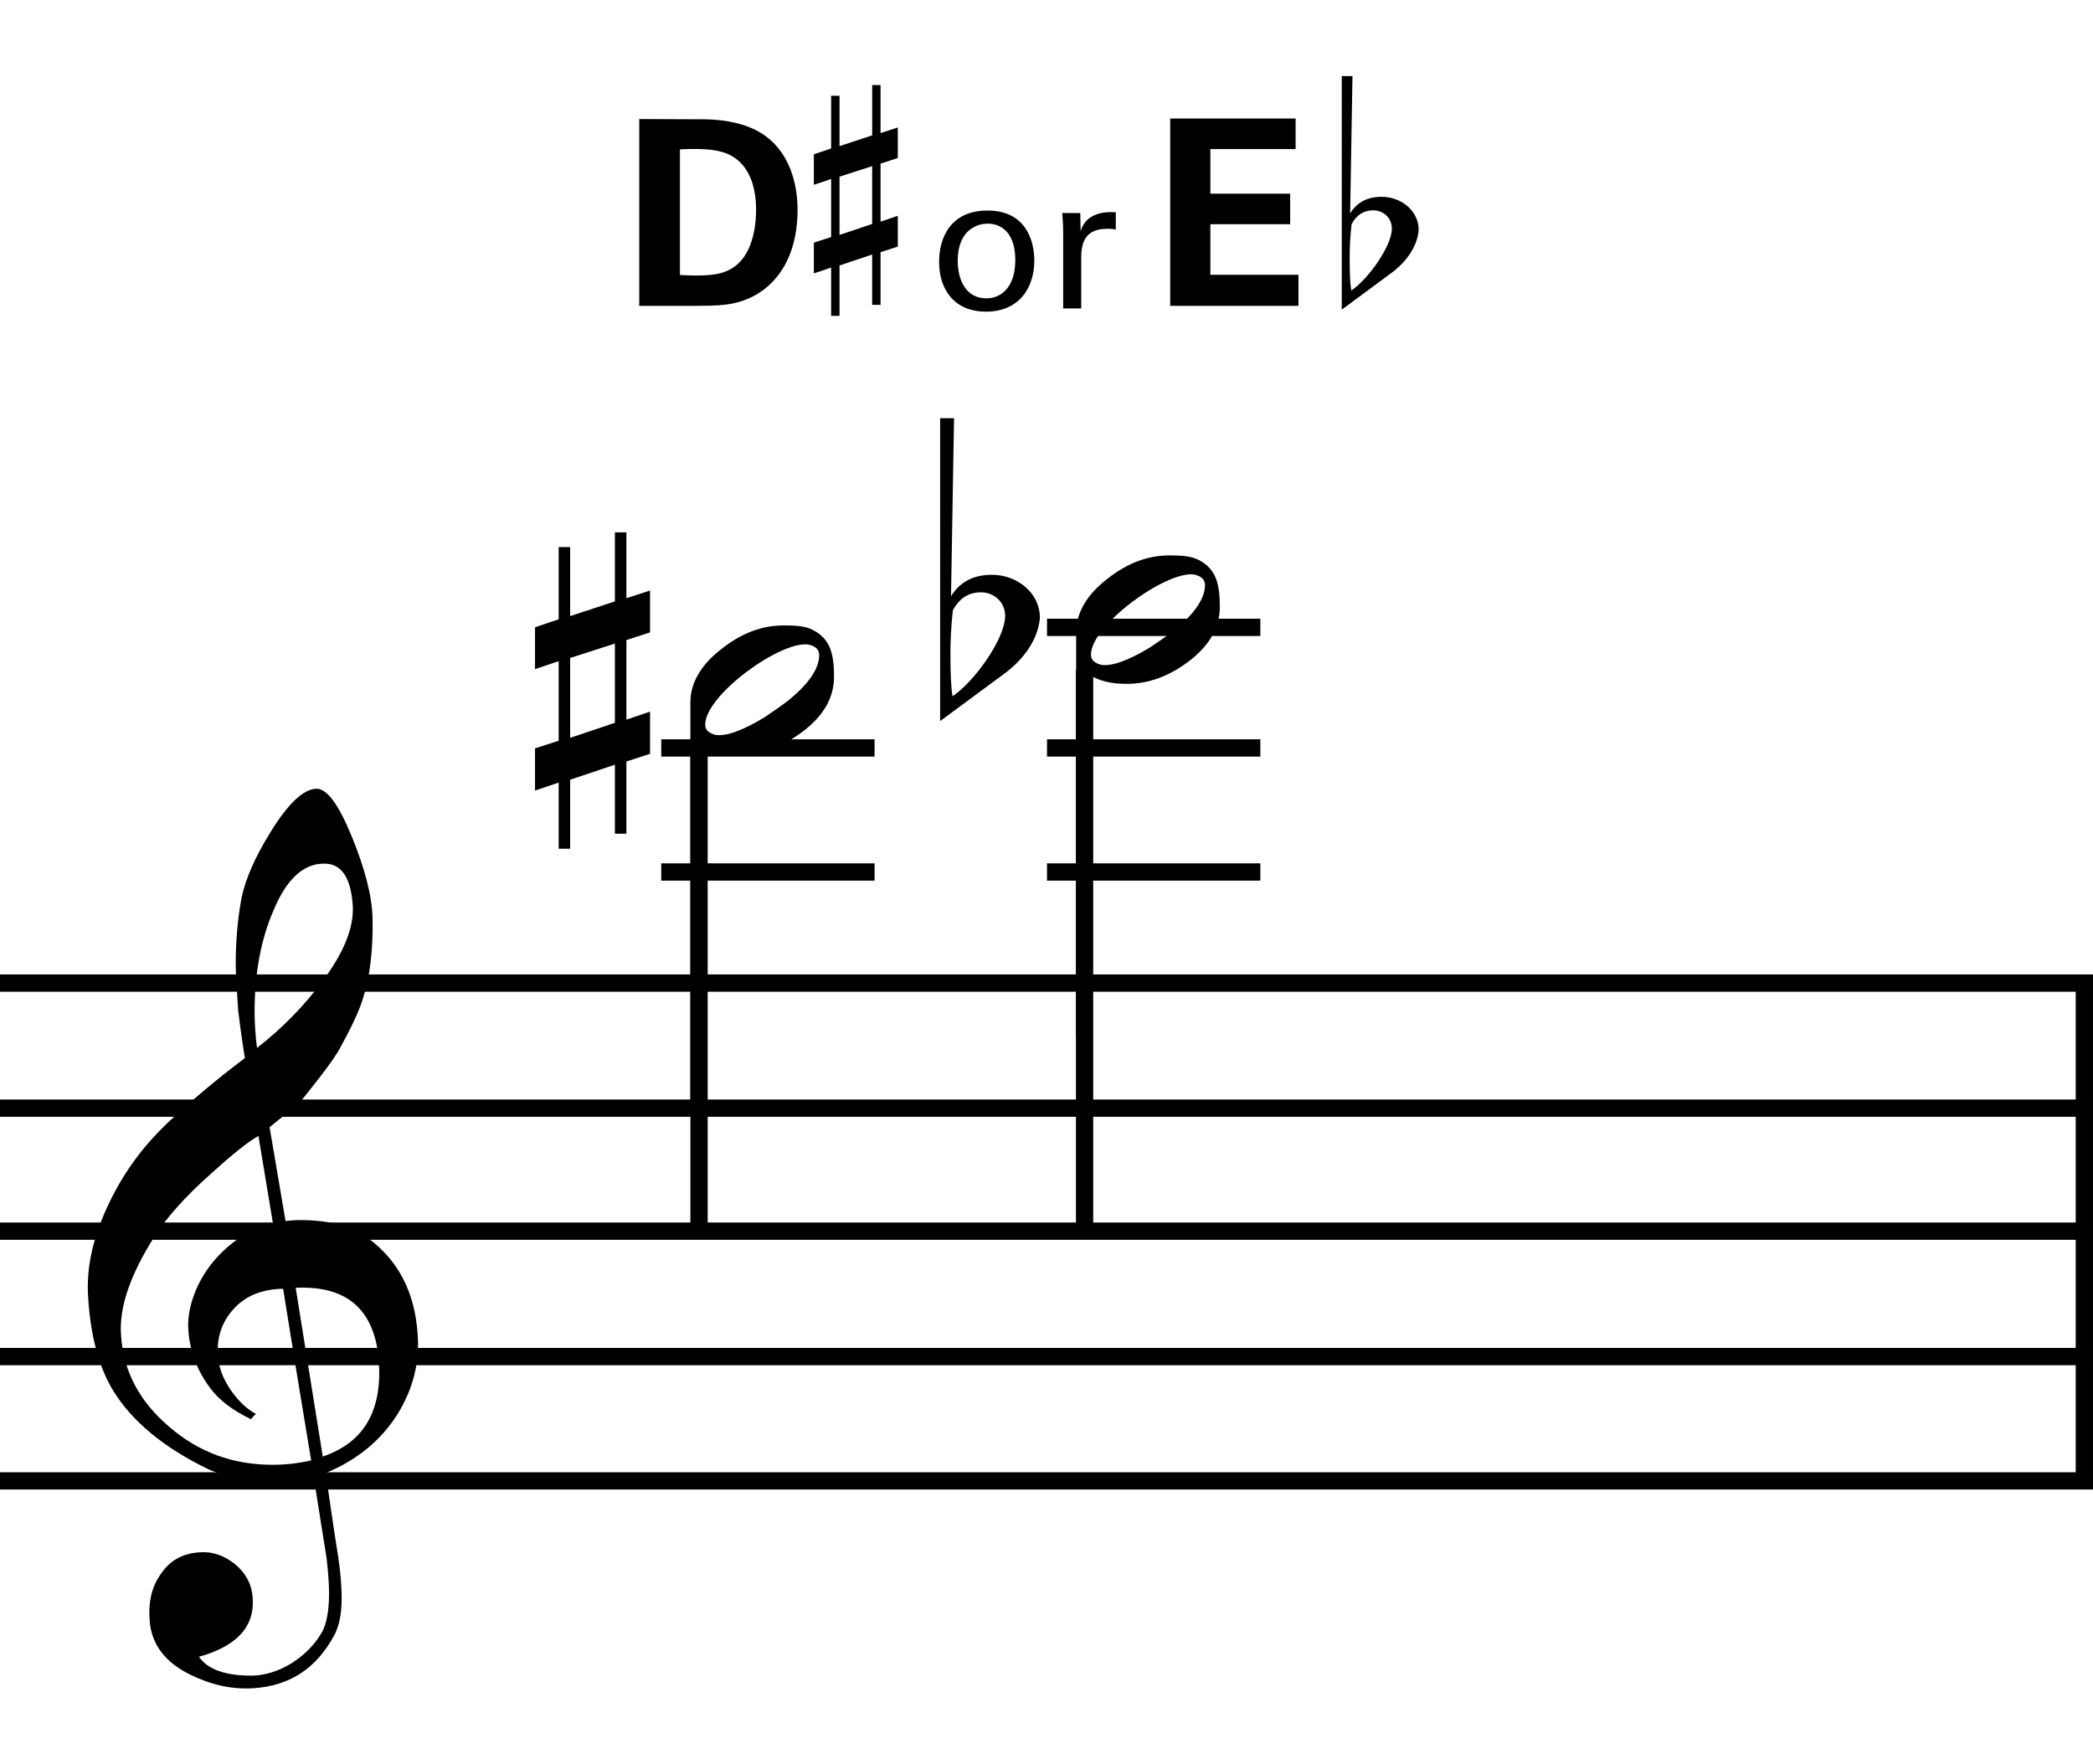
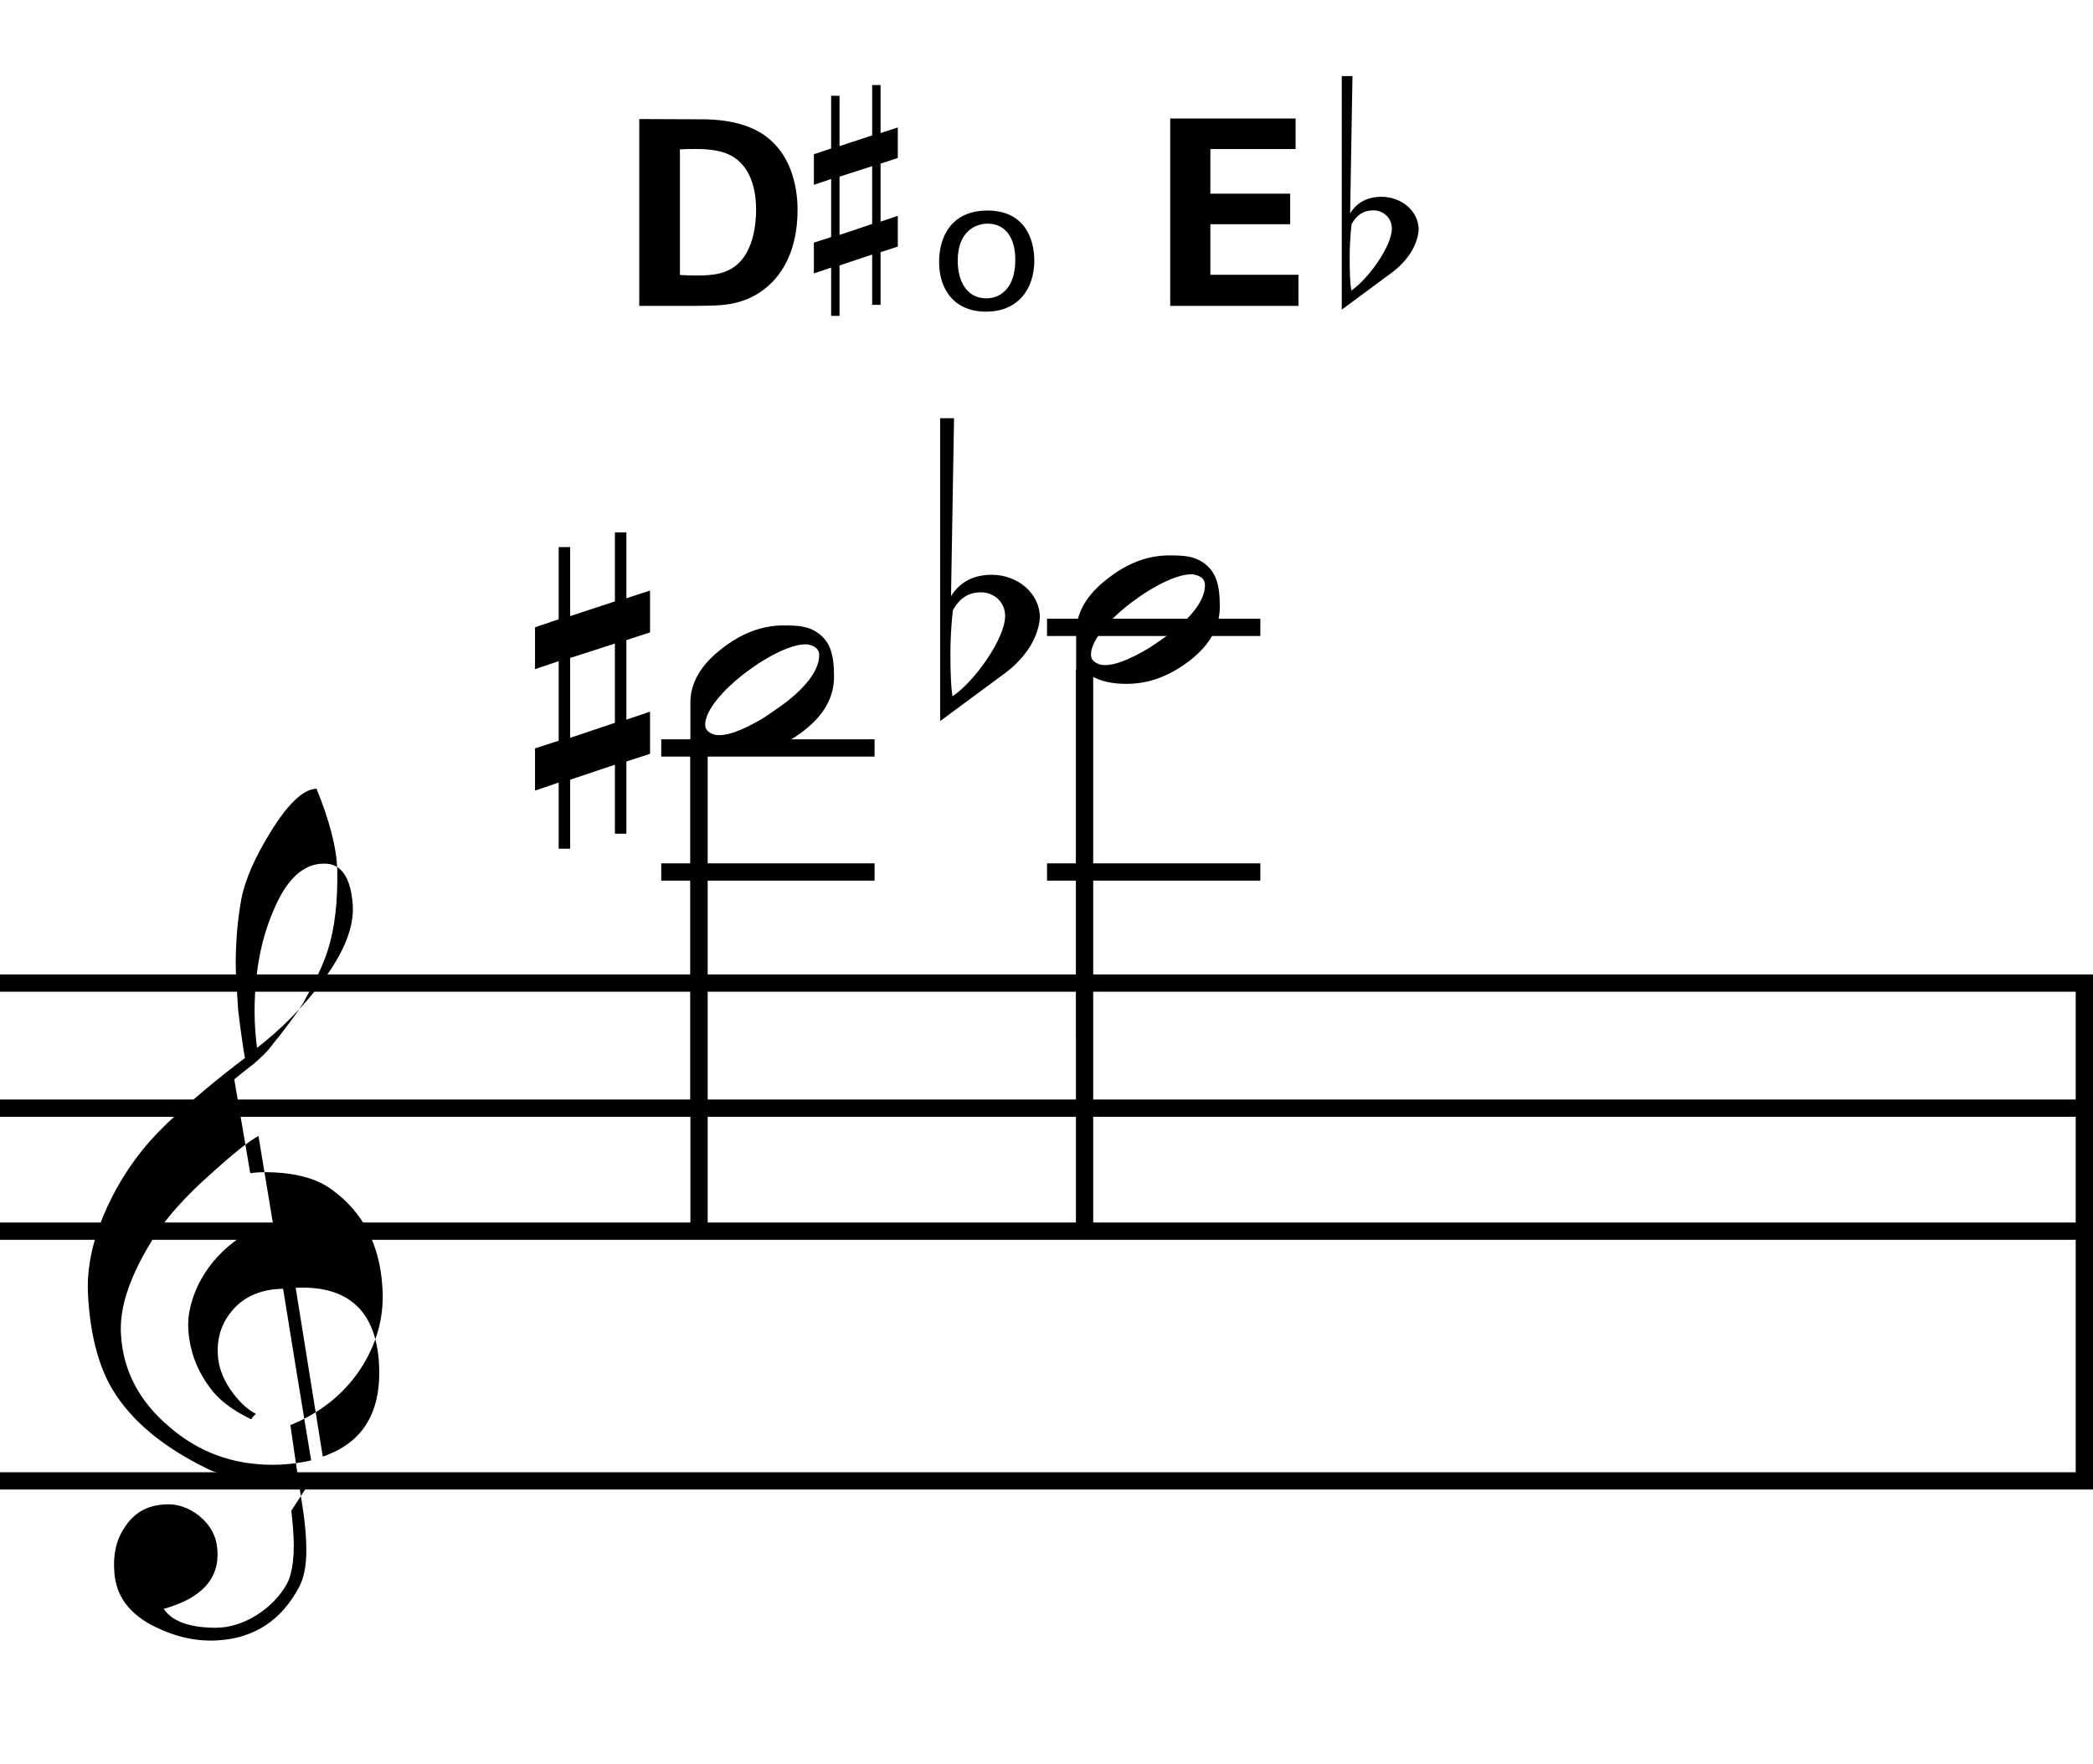
<svg xmlns="http://www.w3.org/2000/svg" version="1.1" x="0px" y="0px" width="242.362px" height="204.236px" viewBox="0 0 242.362 204.236" enable-background="new 0 0 242.362 204.236" xml:space="preserve">
  <g id="main">
    <g>
-       <path d="M36.312,170.958c-1.4,0.224-2.912,0.336-4.536,0.336c-3.472,0-6.048-0.392-7.672-1.176c-5.208-2.52-8.904-5.6-11.088-9.24    c-1.568-2.632-2.52-6.16-2.8-10.528c-0.28-3.64,0.616-7.392,2.576-11.368c1.68-3.416,3.864-6.328,6.496-8.848    c2.688-2.52,5.712-5.096,9.072-7.616c-0.168-0.952-0.448-2.8-0.784-5.544c-0.168-2.576-0.28-4.368-0.28-5.32    c0-2.688,0.224-5.264,0.672-7.672c0.448-2.184,1.568-4.76,3.416-7.728c2.016-3.248,3.752-4.872,5.264-4.928    c1.232,0,2.576,1.848,4.088,5.544c1.512,3.696,2.352,6.888,2.408,9.52c0.056,3.528-0.28,6.552-1.064,9.072    c-0.504,1.68-1.512,3.752-2.912,6.272c-0.616,1.008-1.848,2.688-3.696,4.984c-0.504,0.672-1.232,1.344-2.072,2.072    c-0.728,0.56-1.456,1.12-2.184,1.736l1.848,10.864c0.504-0.056,1.008-0.112,1.624-0.112c3.416,0,6.048,0.672,7.896,2.072    c3.528,2.576,5.432,6.272,5.768,11.032c0.28,3.304-0.504,6.384-2.24,9.24c-1.904,3.08-4.704,5.432-8.4,6.944    c0.504,3.416,0.952,6.664,1.456,9.744c0.28,1.848,0.392,3.472,0.392,4.76c0,1.792-0.28,3.192-0.84,4.256    c-2.072,3.864-5.152,5.88-9.352,6.16c-2.52,0.168-4.928-0.392-7.336-1.568c-2.968-1.456-4.536-3.584-4.704-6.328    c-0.168-2.016,0.224-3.752,1.176-5.152c1.064-1.68,2.576-2.576,4.648-2.688c1.4-0.112,2.744,0.336,4.032,1.344    c1.288,1.064,1.96,2.352,2.072,3.864c0.28,3.36-1.792,5.656-6.216,6.888c1.008,1.456,3.024,2.184,6.048,2.184    c3.192,0,6.608-2.184,8.232-5.096c0.504-0.952,0.784-2.464,0.784-4.424c0-1.176-0.112-2.52-0.28-4.032L36.312,170.958z     M26.624,152.086c-1.064,1.4-1.512,3.024-1.4,4.76c0.056,1.288,0.504,2.632,1.4,3.976c0.952,1.4,1.96,2.352,3.024,2.912    c-0.168,0.112-0.392,0.336-0.56,0.616c-2.184-1.064-3.752-2.24-4.76-3.64c-1.512-2.016-2.352-4.256-2.52-6.72    c-0.112-1.624,0.28-3.36,1.12-5.152c0.952-1.96,2.296-3.584,4.088-4.984c1.344-1.064,2.856-1.792,4.592-2.184l-1.68-10.136    c-1.288,0.728-3.08,2.184-5.488,4.368c-2.968,2.632-5.096,5.04-6.44,7.112c-2.912,4.536-4.256,8.4-3.976,11.704    c0.28,4.088,2.128,7.56,5.544,10.472c3.416,2.968,7.392,4.424,11.984,4.424c1.512,0,2.968-0.168,4.48-0.504    c-1.12-6.664-2.184-13.272-3.248-19.88C30.04,149.286,28.023,150.238,26.624,152.086z M31.664,105.438    c-1.456,3.36-2.184,7.28-2.184,11.704c0,1.456,0.112,2.856,0.28,4.2c2.968-2.296,5.432-4.872,7.504-7.616    c2.576-3.416,3.752-6.384,3.584-8.904c-0.224-3.248-1.344-4.872-3.36-4.816C35.136,100.006,33.176,101.798,31.664,105.438z     M37.375,168.662c4.76-1.624,6.888-5.264,6.496-11.032c-0.448-5.936-3.64-8.792-9.632-8.512L37.375,168.662z" />
+       <path d="M36.312,170.958c-1.4,0.224-2.912,0.336-4.536,0.336c-3.472,0-6.048-0.392-7.672-1.176c-5.208-2.52-8.904-5.6-11.088-9.24    c-1.568-2.632-2.52-6.16-2.8-10.528c-0.28-3.64,0.616-7.392,2.576-11.368c1.68-3.416,3.864-6.328,6.496-8.848    c2.688-2.52,5.712-5.096,9.072-7.616c-0.168-0.952-0.448-2.8-0.784-5.544c-0.168-2.576-0.28-4.368-0.28-5.32    c0-2.688,0.224-5.264,0.672-7.672c0.448-2.184,1.568-4.76,3.416-7.728c2.016-3.248,3.752-4.872,5.264-4.928    c1.512,3.696,2.352,6.888,2.408,9.52c0.056,3.528-0.28,6.552-1.064,9.072    c-0.504,1.68-1.512,3.752-2.912,6.272c-0.616,1.008-1.848,2.688-3.696,4.984c-0.504,0.672-1.232,1.344-2.072,2.072    c-0.728,0.56-1.456,1.12-2.184,1.736l1.848,10.864c0.504-0.056,1.008-0.112,1.624-0.112c3.416,0,6.048,0.672,7.896,2.072    c3.528,2.576,5.432,6.272,5.768,11.032c0.28,3.304-0.504,6.384-2.24,9.24c-1.904,3.08-4.704,5.432-8.4,6.944    c0.504,3.416,0.952,6.664,1.456,9.744c0.28,1.848,0.392,3.472,0.392,4.76c0,1.792-0.28,3.192-0.84,4.256    c-2.072,3.864-5.152,5.88-9.352,6.16c-2.52,0.168-4.928-0.392-7.336-1.568c-2.968-1.456-4.536-3.584-4.704-6.328    c-0.168-2.016,0.224-3.752,1.176-5.152c1.064-1.68,2.576-2.576,4.648-2.688c1.4-0.112,2.744,0.336,4.032,1.344    c1.288,1.064,1.96,2.352,2.072,3.864c0.28,3.36-1.792,5.656-6.216,6.888c1.008,1.456,3.024,2.184,6.048,2.184    c3.192,0,6.608-2.184,8.232-5.096c0.504-0.952,0.784-2.464,0.784-4.424c0-1.176-0.112-2.52-0.28-4.032L36.312,170.958z     M26.624,152.086c-1.064,1.4-1.512,3.024-1.4,4.76c0.056,1.288,0.504,2.632,1.4,3.976c0.952,1.4,1.96,2.352,3.024,2.912    c-0.168,0.112-0.392,0.336-0.56,0.616c-2.184-1.064-3.752-2.24-4.76-3.64c-1.512-2.016-2.352-4.256-2.52-6.72    c-0.112-1.624,0.28-3.36,1.12-5.152c0.952-1.96,2.296-3.584,4.088-4.984c1.344-1.064,2.856-1.792,4.592-2.184l-1.68-10.136    c-1.288,0.728-3.08,2.184-5.488,4.368c-2.968,2.632-5.096,5.04-6.44,7.112c-2.912,4.536-4.256,8.4-3.976,11.704    c0.28,4.088,2.128,7.56,5.544,10.472c3.416,2.968,7.392,4.424,11.984,4.424c1.512,0,2.968-0.168,4.48-0.504    c-1.12-6.664-2.184-13.272-3.248-19.88C30.04,149.286,28.023,150.238,26.624,152.086z M31.664,105.438    c-1.456,3.36-2.184,7.28-2.184,11.704c0,1.456,0.112,2.856,0.28,4.2c2.968-2.296,5.432-4.872,7.504-7.616    c2.576-3.416,3.752-6.384,3.584-8.904c-0.224-3.248-1.344-4.872-3.36-4.816C35.136,100.006,33.176,101.798,31.664,105.438z     M37.375,168.662c4.76-1.624,6.888-5.264,6.496-11.032c-0.448-5.936-3.64-8.792-9.632-8.512L37.375,168.662z" />
    </g>
    <line fill="none" stroke="#000000" stroke-width="2" x1="0" y1="113.836" x2="242.362" y2="113.836" />
    <line fill="none" stroke="#000000" stroke-width="2" x1="0" y1="128.318" x2="242.362" y2="128.318" />
    <line fill="none" stroke="#000000" stroke-width="2" x1="0" y1="142.562" x2="242.362" y2="142.562" />
-     <line fill="none" stroke="#000000" stroke-width="2" x1="0" y1="157.085" x2="242.362" y2="157.085" />
    <line fill="none" stroke="#000000" stroke-width="2" x1="0" y1="171.479" x2="242.362" y2="171.479" />
    <line fill="none" stroke="#000000" stroke-width="2" x1="241.36" y1="114.343" x2="241.36" y2="171.48" />
    <g>
      <path d="M72.535,61.646v7.623l2.738-0.888v4.847l-2.738,0.888v9.214l2.738-0.925v4.884l-2.738,0.888v8.363h-1.332v-7.993    l-5.18,1.739v7.993h-1.332v-7.66l-2.738,0.925v-4.884l2.738-0.888v-9.213l-2.738,0.925v-4.847l2.738-0.925v-8.362h1.332v7.992    l5.18-1.702v-7.993H72.535z M71.203,74.522l-5.18,1.665v9.25l5.18-1.739V74.522z" />
    </g>
    <g>
      <path d="M108.865,48.425h1.61l-0.35,20.617c1.015-1.646,2.59-2.485,4.726-2.485c2.94,0,5.565,2.1,5.565,4.97    c-0.14,1.89-1.26,4.48-4.445,6.721l-7.106,5.25V48.425z M110.335,70.687c-0.21,1.925-0.28,3.57-0.28,4.936    c0,2.415,0.07,4.025,0.245,5.005c2.555-1.715,6.091-6.686,6.091-9.311c0-1.575-1.26-2.73-2.8-2.73    C112.155,68.587,111.07,69.287,110.335,70.687z" />
    </g>
    <g>
      <path d="M79.943,81.356c0-2.289,1.232-4.401,3.652-6.249c2.289-1.804,4.665-2.685,7.129-2.685c1.716,0,2.816,0.088,3.873,0.792    c1.584,1.056,1.98,2.64,1.98,5.148c0,2.376-1.144,4.401-3.433,6.205c-2.332,1.804-4.752,2.729-7.349,2.729    c-1.716,0-3.256-0.264-4.84-1.364v42.378h-1.012V81.356z M82.847,85.097c1.276,0.176,3.081-0.484,5.589-1.98    c0.924-0.616,1.892-1.276,2.816-1.98c2.288-1.848,3.608-3.652,3.608-5.281c0-0.66-0.44-1.056-1.32-1.232    c-3.3-0.352-11.881,5.896-11.881,9.285C81.659,84.525,82.055,84.877,82.847,85.097z" />
    </g>
    <line fill="none" stroke="#000000" stroke-width="2" stroke-miterlimit="10" x1="80.946" y1="142.34" x2="80.946" y2="86.552" />
    <line fill="none" stroke="#000000" stroke-width="2" x1="101.271" y1="100.972" x2="76.57" y2="100.972" />
    <line fill="none" stroke="#000000" stroke-width="2" x1="101.271" y1="86.609" x2="76.57" y2="86.609" />
    <g>
      <path d="M124.615,73.247c0-2.289,1.232-4.401,3.652-6.249c2.289-1.804,4.665-2.685,7.129-2.685c1.716,0,2.816,0.088,3.873,0.792    c1.584,1.056,1.98,2.64,1.98,5.148c0,2.376-1.144,4.401-3.433,6.205c-2.332,1.804-4.752,2.729-7.349,2.729    c-1.716,0-3.256-0.264-4.84-1.364v42.378h-1.012V73.247z M127.519,76.987c1.276,0.176,3.081-0.484,5.589-1.98    c0.924-0.616,1.892-1.276,2.816-1.98c2.288-1.848,3.608-3.652,3.608-5.281c0-0.66-0.44-1.056-1.32-1.232    c-3.3-0.352-11.881,5.896-11.881,9.285C126.331,76.416,126.727,76.768,127.519,76.987z" />
    </g>
    <line fill="none" stroke="#000000" stroke-width="2" stroke-miterlimit="10" x1="125.59" y1="142.34" x2="125.59" y2="77.576" />
    <line fill="none" stroke="#000000" stroke-width="2" x1="145.943" y1="100.972" x2="121.242" y2="100.972" />
-     <line fill="none" stroke="#000000" stroke-width="2" x1="145.943" y1="86.609" x2="121.242" y2="86.609" />
    <line fill="none" stroke="#000000" stroke-width="2" x1="145.943" y1="72.645" x2="121.242" y2="72.645" />
  </g>
  <g id="en-us">
    <g>
      <g>
        <path d="M101.965,9.847v5.561l1.998-0.648v3.536l-1.998,0.648v6.721l1.998-0.675v3.563l-1.998,0.648v6.101h-0.972v-5.831     l-3.779,1.269v5.831h-0.972v-5.588l-1.998,0.675v-3.563l1.998-0.647v-6.721L94.245,21.4v-3.536l1.998-0.675v-6.101h0.972v5.831     l3.779-1.242V9.847H101.965z M100.993,19.24l-3.779,1.215v6.748l3.779-1.269V19.24z" />
      </g>
      <g>
        <path d="M74.024,13.784l7.17,0.03c1.2,0,4.86,0.03,7.47,1.95c2.73,2.01,3.69,5.43,3.69,8.52c0,6.66-3.57,10.14-7.68,10.89     c-0.81,0.15-1.71,0.24-3.9,0.24h-6.75V13.784z M78.734,31.843c0.51,0.03,1.29,0.06,1.83,0.06c1.98,0,3.69-0.15,5.04-1.5     c1.83-1.83,1.95-5.07,1.95-6.12c0-3.06-1.05-5.88-3.96-6.69c-0.96-0.27-2.19-0.42-4.86-0.3V31.843z" />
      </g>
      <g>
        <path d="M135.507,13.724h14.52v3.54h-9.87v5.16h9.24v3.54h-9.24v5.85h10.2v3.6h-14.85V13.724z" />
      </g>
      <g>
        <path d="M114.356,24.381c4.423,0,5.413,3.477,5.413,5.787c0,3.234-1.827,5.919-5.589,5.919c-3.653,0-5.435-2.53-5.435-5.765     C108.745,27.593,110.021,24.381,114.356,24.381z M114.224,34.546c1.562,0,3.344-1.123,3.344-4.445     c0-2.75-1.276-4.203-3.212-4.203c-1.32,0-3.455,0.836-3.455,4.291C110.901,32.456,111.87,34.546,114.224,34.546z" />
-         <path d="M123.111,26.911c0-0.748-0.044-1.518-0.11-2.244h2.09l0.044,2.134c0.396-1.541,1.716-2.046,2.64-2.178     c0.616-0.088,1.078-0.066,1.43-0.044v2.024c-0.11-0.044-0.242-0.066-0.396-0.088s-0.352-0.022-0.594-0.022     c-2.442,0-3.014,1.452-3.014,3.344v5.875h-2.09V26.911z" />
      </g>
      <g>
        <path d="M155.37,8.808h1.242l-0.27,15.898c0.783-1.269,1.998-1.917,3.644-1.917c2.268,0,4.292,1.62,4.292,3.833     c-0.108,1.458-0.972,3.455-3.428,5.183l-5.479,4.049V8.808z M156.503,25.975c-0.162,1.485-0.216,2.753-0.216,3.806     c0,1.863,0.054,3.104,0.189,3.86c1.97-1.322,4.696-5.155,4.696-7.18c0-1.215-0.972-2.105-2.159-2.105     C157.907,24.356,157.07,24.896,156.503,25.975z" />
      </g>
    </g>
  </g>
</svg>